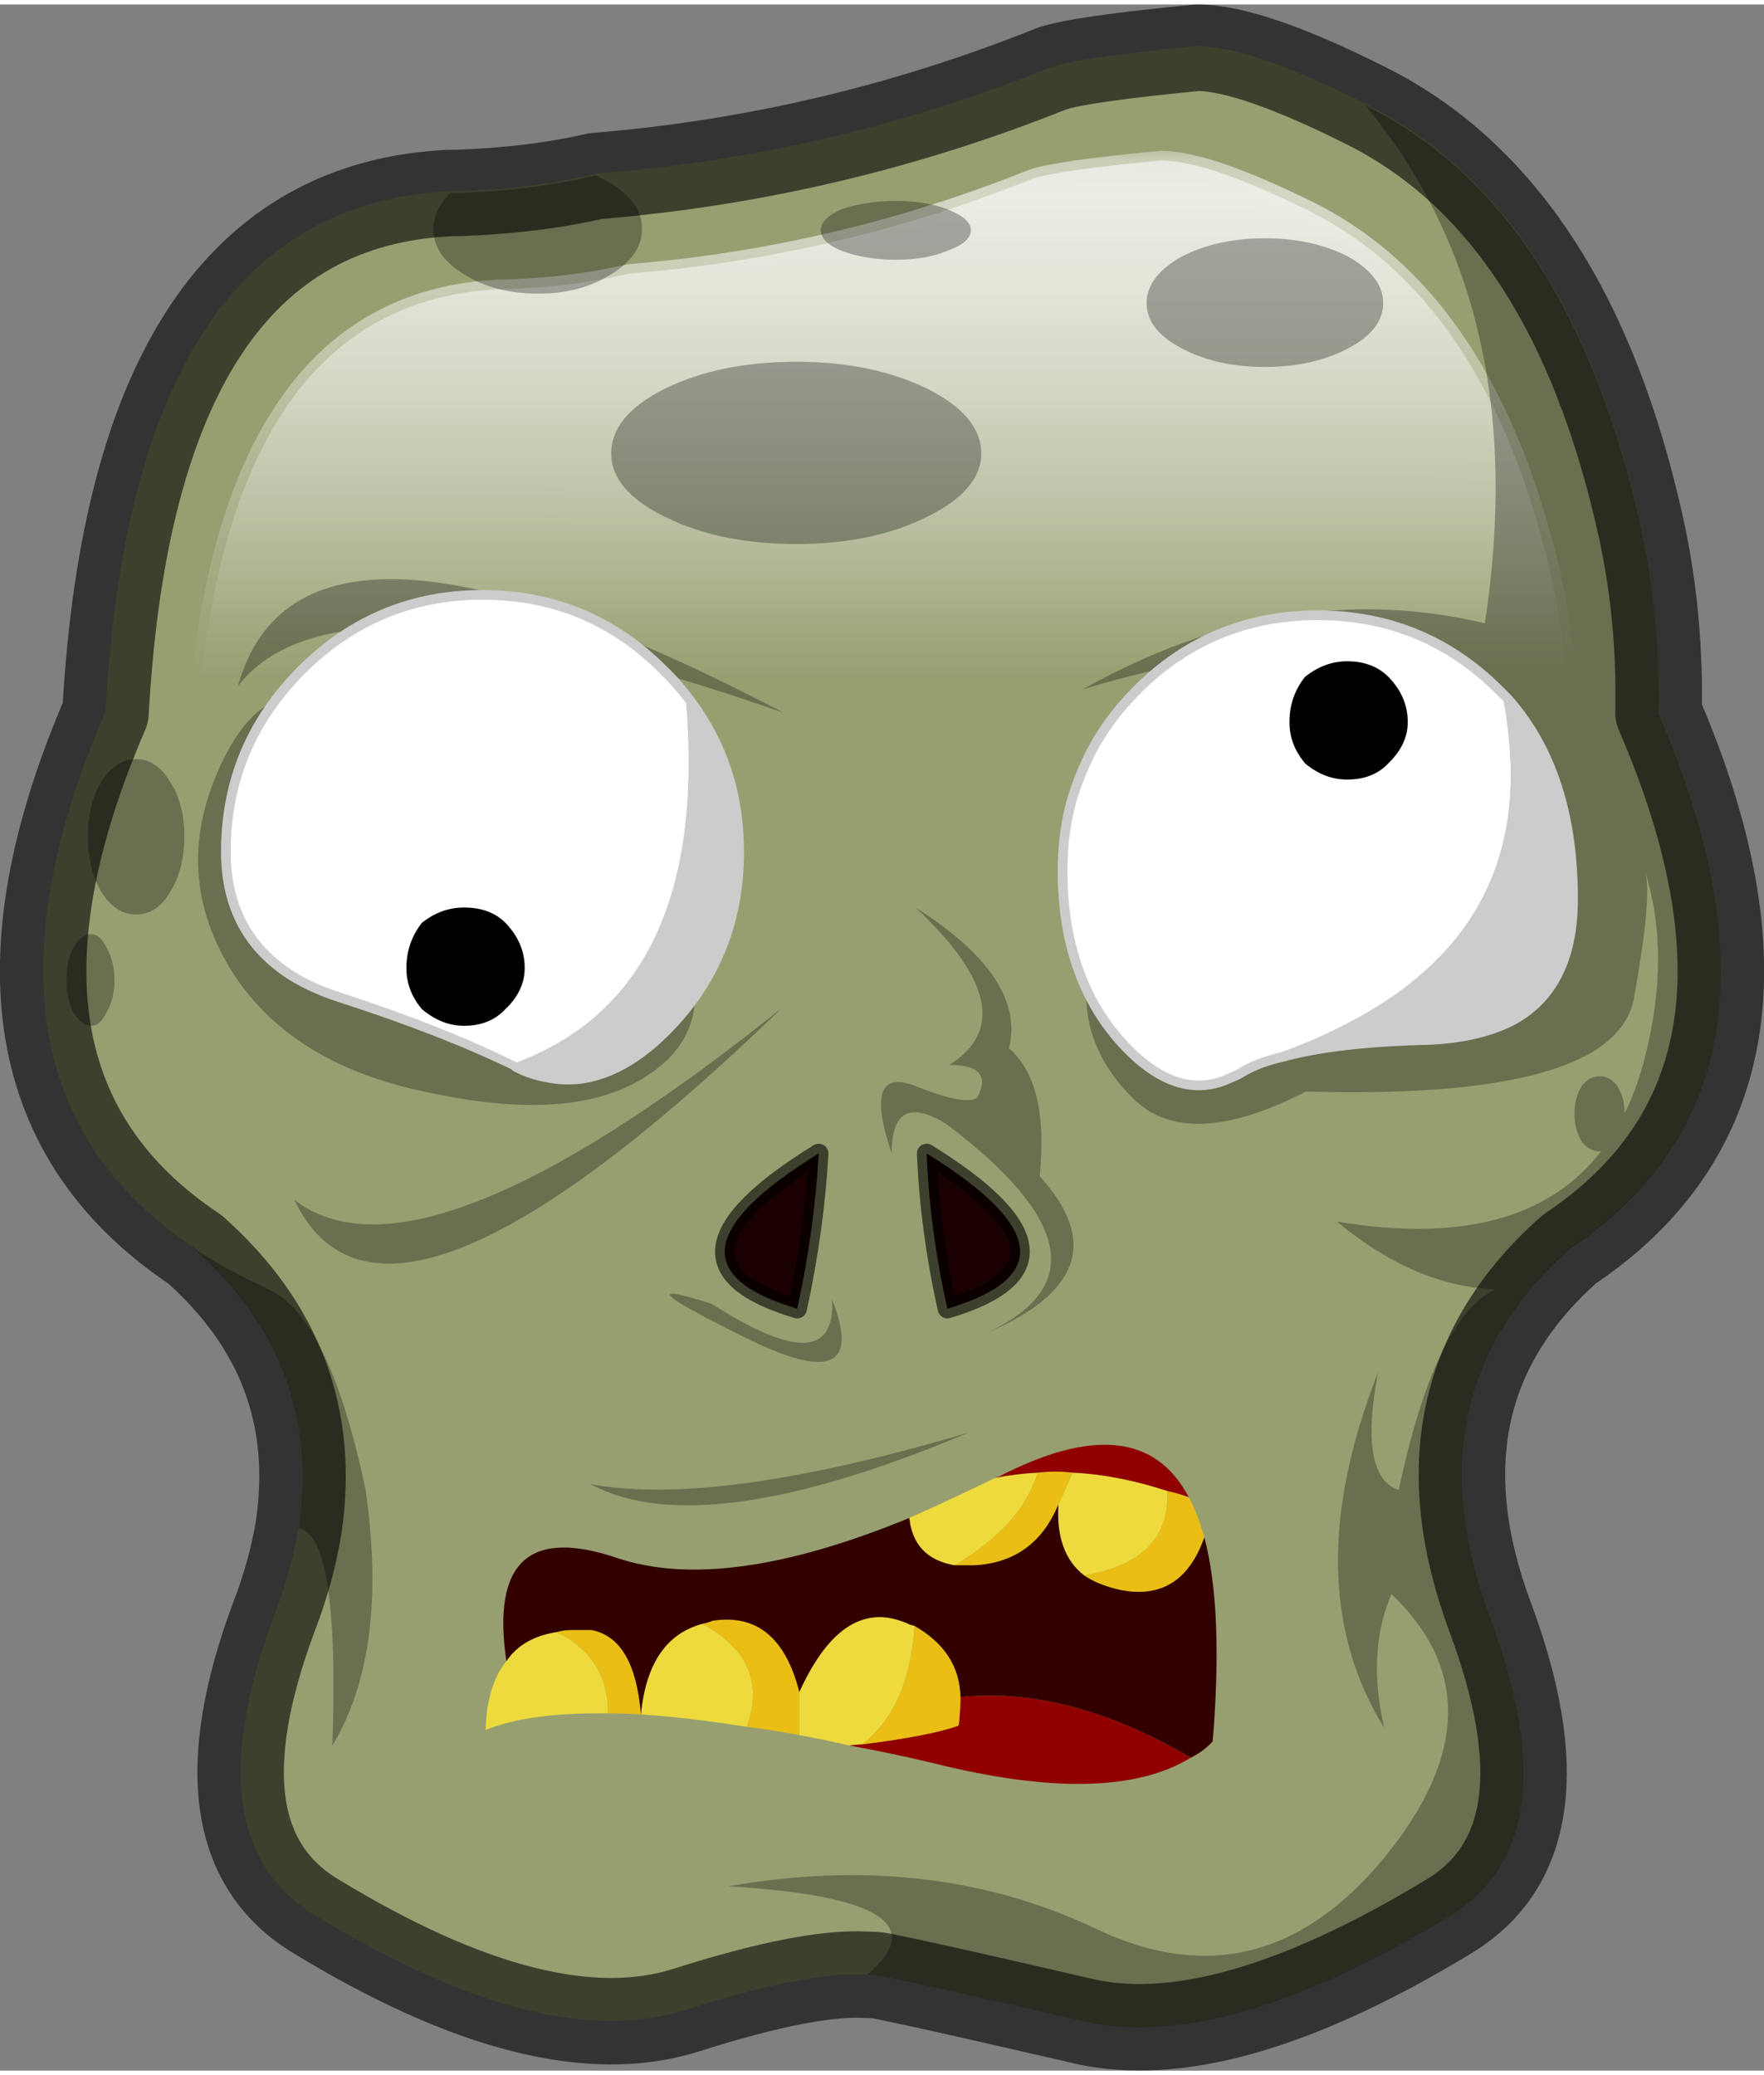
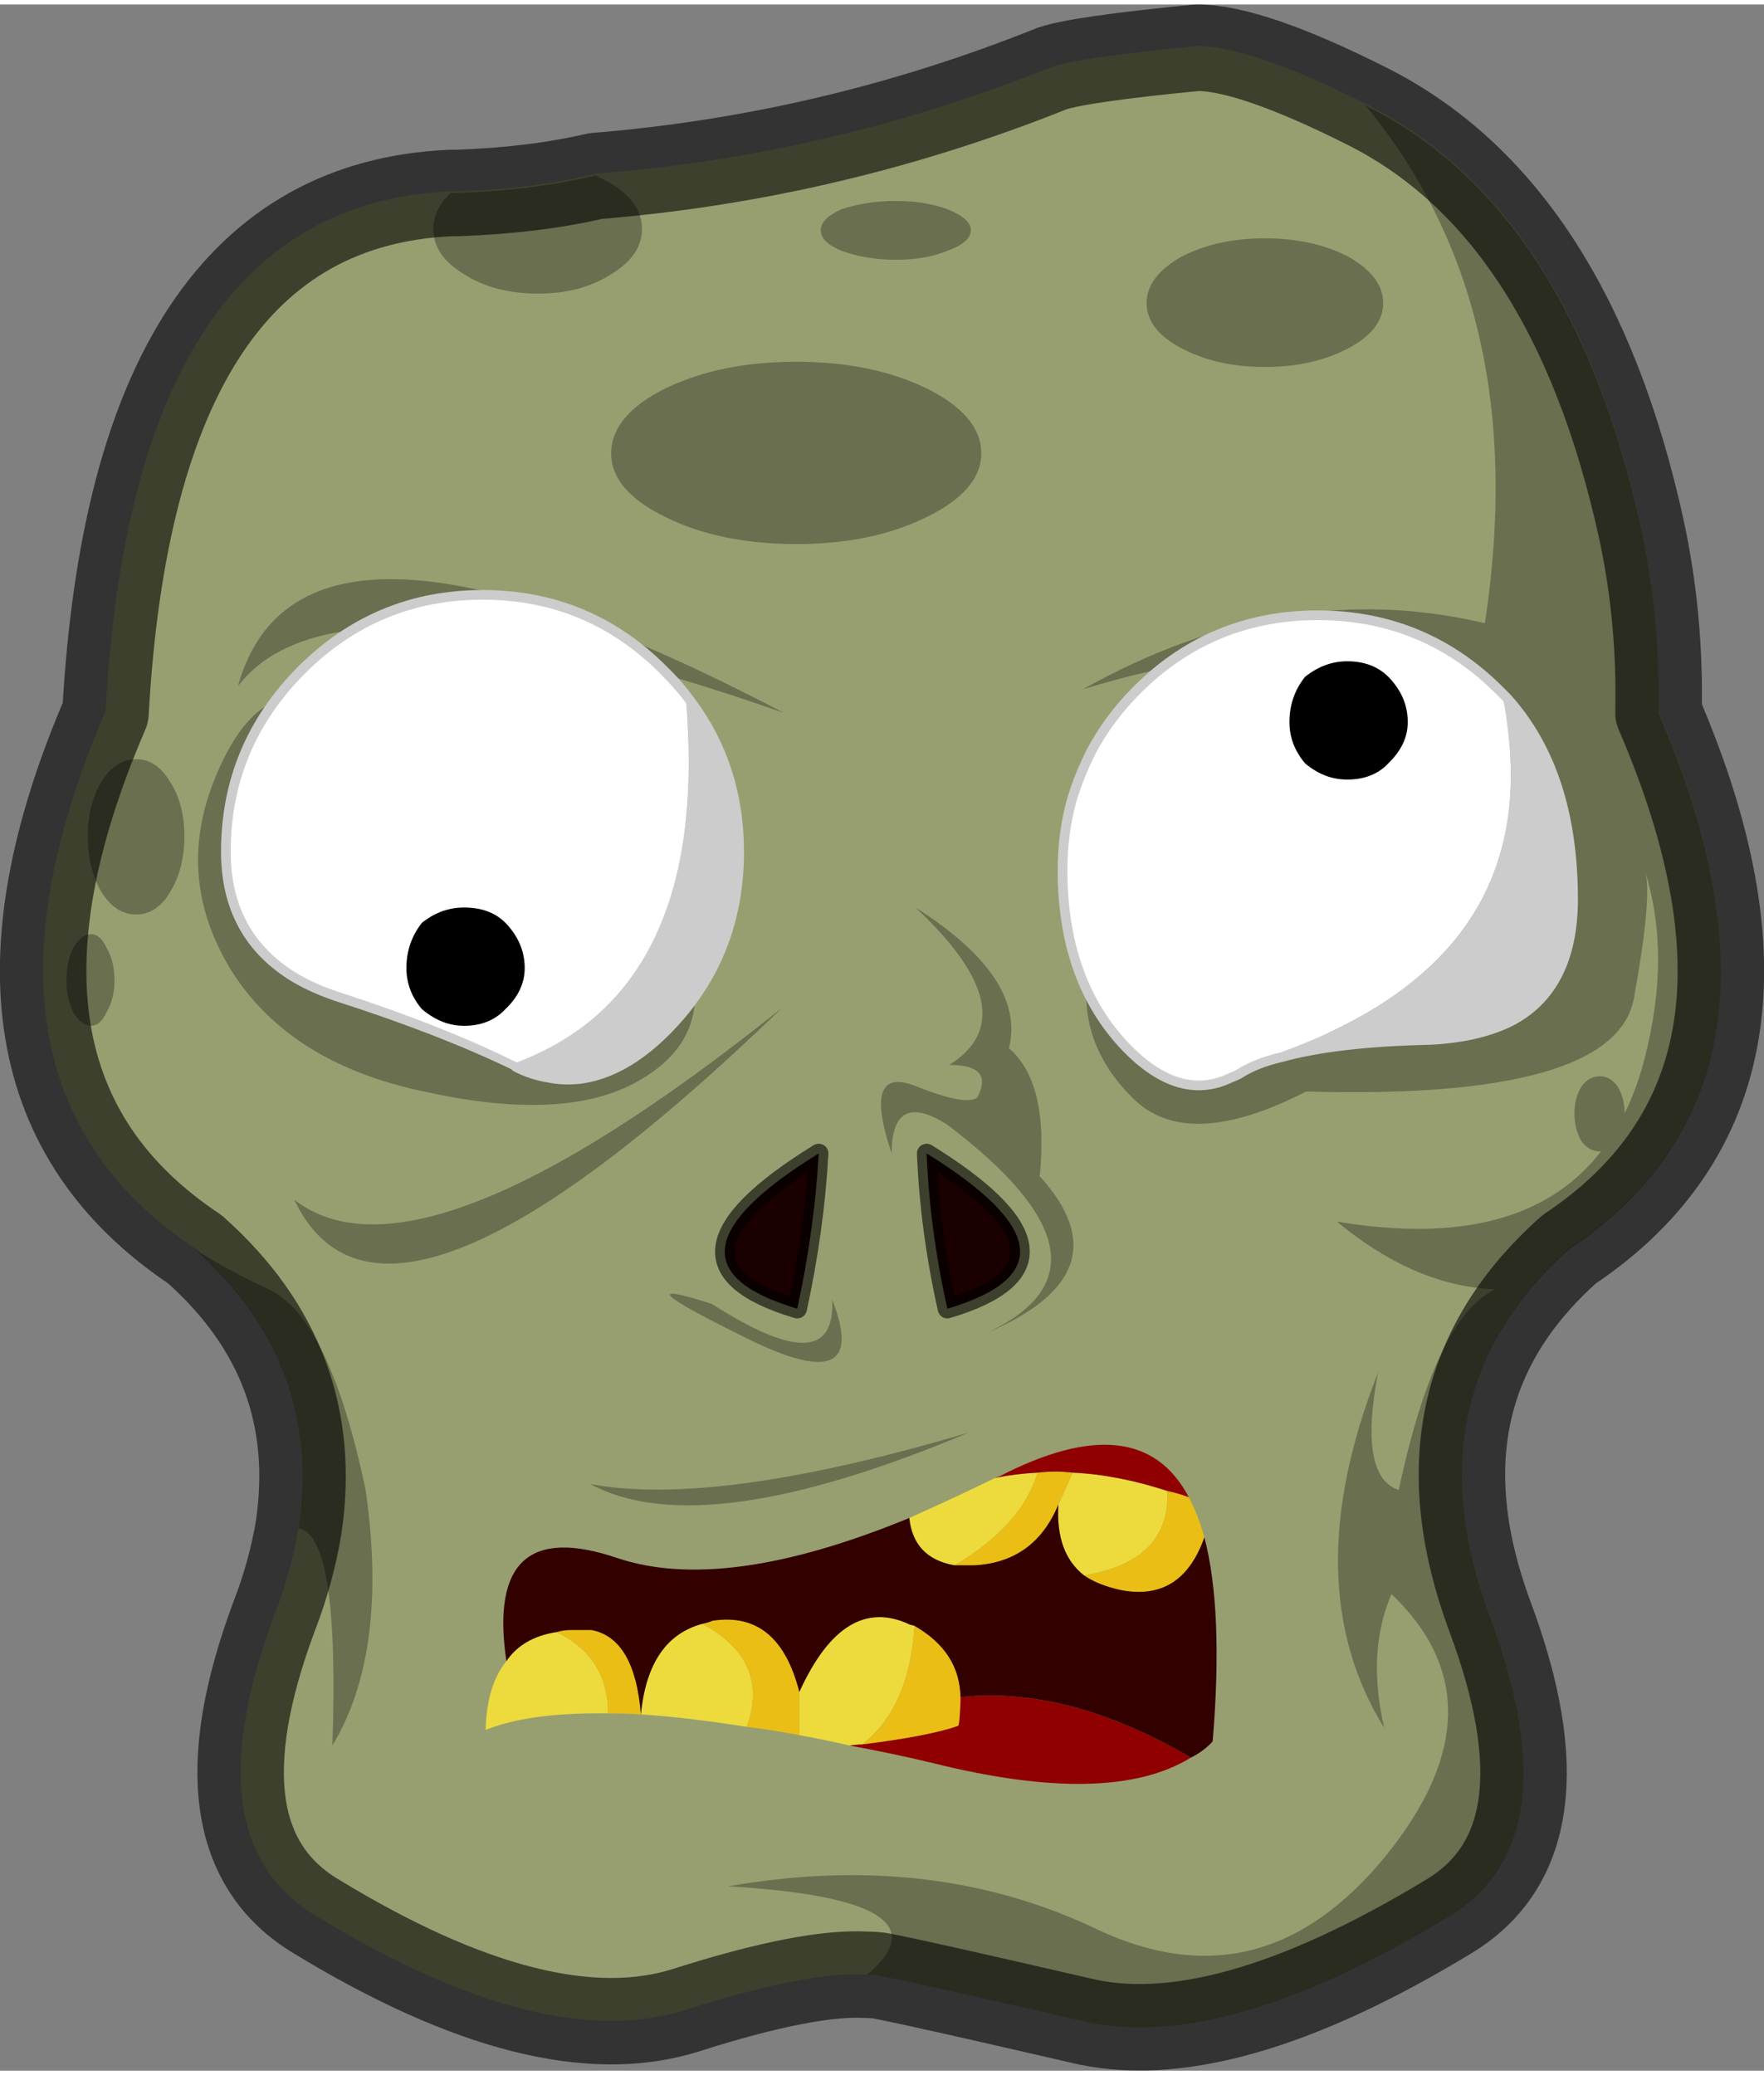
<svg xmlns="http://www.w3.org/2000/svg" xml:space="preserve" width="51px" height="60px" version="1.1" style="shape-rendering:geometricPrecision; text-rendering:geometricPrecision; image-rendering:optimizeQuality; fill-rule:evenodd; clip-rule:evenodd" viewBox="0 0 51 59.74">
  <rect x="0" y="0" width="51" height="59.74" fill="#808080" stroke="none" />
  <defs>
    <style type="text/css">
   
    .str1 {stroke:black;stroke-width:2.5;stroke-linecap:round;stroke-linejoin:round;stroke-miterlimit:22.926;stroke-opacity:0.6}
    .str2 {stroke:black;stroke-width:0.56;stroke-linecap:round;stroke-linejoin:round;stroke-miterlimit:22.926;stroke-opacity:0.6}
    .str3 {stroke:#CCCCCC;stroke-width:0.56;stroke-linecap:round;stroke-linejoin:round;stroke-miterlimit:22.926}
    .str0 {stroke:white;stroke-width:0.56;stroke-linecap:round;stroke-linejoin:round;stroke-miterlimit:22.926}
    .fil11 {fill:none;fill-rule:nonzero}
    .fil4 {fill:none;fill-rule:nonzero}
    .fil1 {fill:#FEFEFE}
    .fil2 {fill:#FEFEFE;fill-rule:nonzero}
    .fil13 {fill:black;fill-rule:nonzero}
    .fil5 {fill:#1A0000;fill-rule:nonzero}
    .fil10 {fill:#330000;fill-rule:nonzero}
    .fil9 {fill:#910000;fill-rule:nonzero}
    .fil0 {fill:#979F71;fill-rule:nonzero}
    .fil6 {fill:#CCCCCC;fill-rule:nonzero}
    .fil8 {fill:#EABE15;fill-rule:nonzero}
    .fil7 {fill:#EDDB3D;fill-rule:nonzero}
    .fil12 {fill:white;fill-rule:nonzero}
    .fil3 {fill:black;fill-rule:nonzero;fill-opacity:0.302}
   
  </style>
    <mask id="id0">
      <linearGradient id="id1" gradientUnits="userSpaceOnUse" x1="25.04" y1="19.33" x2="25.05" y2="-4.11">
        <stop offset="0" style="stop-opacity:0; stop-color:white" />
        <stop offset="1" style="stop-opacity:1; stop-color:white" />
      </linearGradient>
      <rect style="fill:url(#id1)" x="3.77" y="4.23" width="43.46" height="51.22" />
    </mask>
    <mask id="id2">
      <linearGradient id="id3" gradientUnits="userSpaceOnUse" x1="25.04" y1="19.33" x2="25.05" y2="-4.11">
        <stop offset="0" style="stop-opacity:0; stop-color:white" />
        <stop offset="1" style="stop-opacity:1; stop-color:white" />
      </linearGradient>
-       <rect style="fill:url(#id3)" x="3.6" y="4.06" width="43.8" height="51.56" />
    </mask>
  </defs>
  <g id="Camada_x0020_1">
    <g id="_3091147451776">
      <g id="col0">
        <g>
          <path class="fil0" d="M39.48 2.87c-2.23,-1.12 -3.85,-1.67 -4.87,-1.67 -2.26,0.22 -3.66,0.42 -4.19,0.6 -4.24,1.7 -8.64,2.74 -13.2,3.09 -1.21,0.3 -2.55,0.47 -4.01,0.51 -0.06,0 -0.12,0 -0.18,0 -6.11,0.27 -9.44,5.29 -9.98,15.04 -3.08,7.15 -2.21,12.33 2.58,15.52 2.48,2.21 3.48,4.9 3,8.08 -0.14,0.83 -0.37,1.68 -0.71,2.56 -1.61,4.33 -1.2,7.22 1.22,8.67 4.4,2.68 7.96,3.58 10.7,2.71 2.38,-0.76 4.12,-1.09 5.23,-1.01 0.16,0 0.31,0.01 0.45,0.03 1.05,0.22 2.94,0.64 5.67,1.28 2.72,0.67 6.28,-0.33 10.7,-3.01 2.4,-1.45 2.8,-4.34 1.19,-8.67 -1.6,-4.31 -0.84,-7.86 2.29,-10.64 4.79,-3.19 5.66,-8.37 2.58,-15.52 0.04,-1.8 -0.12,-3.58 -0.5,-5.33 -1.36,-6.19 -4.01,-10.26 -7.97,-12.24z" />
        </g>
      </g>
      <g id="col0_0">
        <g>
          <g>
-             <path class="fil1 str0" style="mask:url(#id0)" d="M45.36 21.53c2.72,6.32 1.95,10.9 -2.29,13.73 -2.77,2.46 -3.44,5.59 -2.02,9.4 1.42,3.83 1.07,6.39 -1.05,7.67 -3.91,2.37 -7.06,3.26 -9.47,2.66 -2.41,-0.56 -4.09,-0.94 -5.02,-1.13 -0.12,-0.02 -0.25,-0.03 -0.39,-0.03 -0.98,-0.07 -2.52,0.23 -4.63,0.9 -2.42,0.77 -5.57,-0.03 -9.46,-2.4 -2.14,-1.28 -2.5,-3.84 -1.08,-7.67 0.3,-0.77 0.51,-1.53 0.63,-2.26 0.42,-2.81 -0.46,-5.19 -2.65,-7.14 -4.24,-2.83 -5.01,-7.41 -2.29,-13.73 0.49,-8.63 3.43,-13.06 8.83,-13.3 0.06,0 0.11,0 0.16,0 1.29,-0.04 2.48,-0.19 3.55,-0.44 4.03,-0.33 7.92,-1.24 11.67,-2.75 0.47,-0.16 1.71,-0.34 3.71,-0.53 0.9,0 2.33,0.49 4.31,1.47 3.49,1.75 5.84,5.36 7.04,10.83 0.33,1.55 0.48,3.12 0.45,4.72z" />
-           </g>
+             </g>
        </g>
        <g>
          <g>
            <g>
              <path class="fil2" style="mask:url(#id2)" d="M37.87 5.98c-1.98,-0.98 -3.41,-1.47 -4.31,-1.47 -2,0.19 -3.24,0.37 -3.71,0.53 -3.75,1.51 -7.64,2.42 -11.67,2.74 -1.07,0.26 -2.26,0.41 -3.55,0.45 -0.05,0 -0.1,0 -0.16,0 -5.4,0.24 -8.34,4.67 -8.83,13.3 -2.72,6.32 -1.95,10.9 2.29,13.73 2.19,1.95 3.07,4.33 2.65,7.14 -0.12,0.73 -0.33,1.49 -0.63,2.26 -1.42,3.83 -1.06,6.39 1.08,7.67 3.89,2.37 7.04,3.17 9.46,2.4 2.11,-0.67 3.65,-0.97 4.63,-0.9 0.14,0 0.27,0.01 0.39,0.03 0.93,0.19 2.61,0.57 5.02,1.13 2.41,0.6 5.56,-0.29 9.47,-2.66 2.12,-1.28 2.47,-3.84 1.05,-7.67 -1.42,-3.81 -0.75,-6.94 2.02,-9.4 4.24,-2.83 5.01,-7.41 2.29,-13.73 0.03,-1.6 -0.12,-3.17 -0.45,-4.72 -1.2,-5.47 -3.55,-9.08 -7.04,-10.83z" />
            </g>
          </g>
        </g>
      </g>
      <path class="fil3" d="M7.77 37.15c-0.77,-0.36 -1.48,-0.74 -2.14,-1.16 2.48,2.2 3.48,4.89 3,8.07 0.8,0.13 1.12,2.23 0.98,6.28 1.09,-1.81 1.41,-4.27 0.96,-7.39 -0.7,-3.33 -1.63,-5.26 -2.8,-5.8m9.9 -31.97c-0.14,-0.08 -0.29,-0.16 -0.45,-0.24 -1.21,0.3 -2.55,0.46 -4.01,0.51 -0.06,0 -0.12,0 -0.18,0 -0.33,0.3 -0.5,0.65 -0.5,1.04 0,0.52 0.29,0.95 0.89,1.31 0.59,0.38 1.31,0.56 2.14,0.56 0.81,0 1.51,-0.18 2.11,-0.56 0.59,-0.36 0.89,-0.79 0.89,-1.31 0,-0.52 -0.3,-0.95 -0.89,-1.31m15.96 18.6c-1.31,1.63 -2.04,3.09 -2.2,4.38 -0.14,1.31 0.31,2.47 1.34,3.48 1.05,1.03 2.71,0.96 4.99,-0.21 5.96,0.17 9.12,-0.74 9.48,-2.7 0.35,-1.94 0.46,-3.15 0.33,-3.64 0.49,1.58 0.49,3.35 0,5.3 -0.15,0.61 -0.35,1.17 -0.6,1.67 0,-0.3 -0.07,-0.56 -0.2,-0.77 -0.14,-0.2 -0.31,-0.3 -0.51,-0.3 -0.22,0 -0.4,0.1 -0.54,0.3 -0.13,0.21 -0.2,0.47 -0.2,0.77 0,0.32 0.07,0.58 0.2,0.8 0.14,0.2 0.32,0.3 0.54,0.3l0.03 0c-1.51,1.95 -4.06,2.63 -7.64,2.03 1.51,1.25 3.03,1.9 4.58,1.96 -1.15,0.54 -2.08,2.47 -2.79,5.8 -0.78,-0.25 -0.98,-1.39 -0.6,-3.39 -1.6,4.07 -1.54,7.49 0.18,10.27 -0.34,-1.47 -0.27,-2.76 0.21,-3.87 2.24,2.14 2.18,4.68 -0.18,7.59 -2.38,2.9 -5.15,3.6 -8.32,2.11 -3.17,-1.52 -6.73,-1.94 -10.67,-1.25 4.38,0.26 5.71,1.12 4.01,2.56 0.16,0 0.31,0.01 0.45,0.04 1.05,0.21 2.94,0.64 5.67,1.27 2.72,0.68 6.28,-0.32 10.7,-3 2.4,-1.45 2.8,-4.34 1.19,-8.66 -1.6,-4.31 -0.84,-7.85 2.29,-10.63 4.79,-3.2 5.66,-8.37 2.58,-15.51 0.04,-1.81 -0.12,-3.58 -0.5,-5.33 -1.36,-6.18 -4.01,-10.26 -7.97,-12.23 3.23,3.91 4.38,8.9 3.45,14.97 -3.84,-0.91 -7.72,-0.28 -11.62,1.91 5.31,-1.63 9.56,-1.37 12.75,0.77 -0.3,0.44 -0.45,0.95 -0.45,1.55 0,0.67 0.18,1.24 0.54,1.69 0.12,0.15 0.24,0.28 0.36,0.39 -1.06,0.31 -1.91,-0.1 -2.56,-1.25 -0.83,-1.51 -2.11,-2.14 -3.83,-1.9 -1.71,0.21 -3.2,1.13 -4.49,2.73m-5.62 17.51c-4.89,1.45 -8.54,1.94 -10.94,1.49 2.16,1.17 5.81,0.67 10.94,-1.49m-19.5 -6.73c1.75,3.69 6.44,1.85 14.09,-5.54 -6.97,5.58 -11.67,7.42 -14.09,5.54m12.07 3.01c-1.88,-0.6 -1.57,-0.28 0.92,0.95 2.48,1.25 3.33,0.89 2.56,-1.07 0.08,1.62 -1.08,1.66 -3.48,0.12m2.08 -17.09c-9.31,-4.88 -14.57,-5.14 -15.78,-0.77 1.9,-2.5 7.16,-2.25 15.78,0.77m-19.35 7.74c0,-0.38 -0.08,-0.7 -0.23,-0.95 -0.12,-0.26 -0.27,-0.39 -0.45,-0.39 -0.18,0 -0.35,0.13 -0.51,0.39 -0.13,0.25 -0.2,0.57 -0.2,0.95 0,0.36 0.07,0.66 0.2,0.92 0.16,0.26 0.33,0.39 0.51,0.39 0.18,0 0.33,-0.13 0.45,-0.39 0.15,-0.26 0.23,-0.56 0.23,-0.92m2.02 -4.17c0,-0.61 -0.13,-1.14 -0.41,-1.57 -0.26,-0.44 -0.59,-0.66 -0.98,-0.66 -0.4,0 -0.74,0.22 -1.01,0.66 -0.26,0.43 -0.39,0.96 -0.39,1.57 0,0.62 0.13,1.15 0.39,1.61 0.28,0.44 0.61,0.65 1.01,0.65 0.39,0 0.72,-0.21 0.98,-0.65 0.28,-0.46 0.41,-0.99 0.41,-1.61m8.09 -3c-1.72,-0.24 -3.17,-0.55 -4.34,-0.93 -1.16,-0.36 -2.12,0.41 -2.88,2.29 -0.77,1.92 -0.6,3.76 0.5,5.54 1.13,1.78 2.98,2.94 5.56,3.48 2.57,0.57 4.55,0.51 5.94,-0.17 1.41,-0.7 2.04,-1.71 1.87,-3.04 -0.11,-1.33 -0.84,-2.81 -2.16,-4.44 -1.29,-1.6 -2.79,-2.52 -4.49,-2.73m15.13 17.35c2.69,-1.15 3.2,-2.66 1.51,-4.52 0.18,-1.81 -0.12,-3.04 -0.89,-3.7 0.34,-1.35 -0.56,-2.71 -2.7,-4.07 2.2,2.06 2.52,3.58 0.98,4.55 0.87,0 1.14,0.32 0.8,0.95 -0.24,0.16 -0.84,0.04 -1.81,-0.35 -1.01,-0.38 -1.23,0.27 -0.66,1.96 0,-1.23 0.54,-1.51 1.61,-0.83 3.56,2.7 3.95,4.7 1.16,6.01m-0.48 -31.88c0,-0.22 -0.23,-0.42 -0.68,-0.6 -0.4,-0.15 -0.89,-0.24 -1.49,-0.24 -0.59,0 -1.12,0.09 -1.57,0.24 -0.4,0.18 -0.6,0.38 -0.6,0.6 0,0.24 0.2,0.44 0.6,0.6 0.45,0.17 0.98,0.26 1.57,0.26 0.6,0 1.09,-0.09 1.49,-0.26 0.45,-0.16 0.68,-0.36 0.68,-0.6m0.3 6.46c0,-0.73 -0.53,-1.36 -1.58,-1.88 -1.05,-0.51 -2.3,-0.77 -3.77,-0.77 -1.47,0 -2.73,0.26 -3.78,0.77 -1.05,0.52 -1.57,1.15 -1.57,1.88 0,0.71 0.52,1.33 1.57,1.84 1.05,0.52 2.31,0.78 3.78,0.78 1.47,0 2.72,-0.26 3.77,-0.78 1.05,-0.51 1.58,-1.13 1.58,-1.84m11.62 -4.35c0,-0.51 -0.34,-0.96 -1.01,-1.34 -0.68,-0.35 -1.48,-0.53 -2.41,-0.53 -0.93,0 -1.73,0.18 -2.41,0.53 -0.67,0.38 -1.01,0.83 -1.01,1.34 0,0.52 0.34,0.96 1.01,1.31 0.68,0.36 1.48,0.54 2.41,0.54 0.93,0 1.73,-0.18 2.41,-0.54 0.67,-0.35 1.01,-0.79 1.01,-1.31z" />
      <path class="fil4 str1" d="M17.22 4.96c4.56,-0.37 8.96,-1.41 13.2,-3.11 0.53,-0.18 1.93,-0.38 4.19,-0.6 1.02,0 2.64,0.55 4.87,1.67 3.96,1.97 6.61,6.05 7.97,12.23 0.38,1.75 0.54,3.53 0.5,5.33 3.08,7.14 2.21,12.31 -2.58,15.51 -3.13,2.78 -3.89,6.32 -2.29,10.63 1.61,4.32 1.21,7.21 -1.19,8.66 -4.42,2.68 -7.98,3.68 -10.7,3 -2.73,-0.63 -4.62,-1.06 -5.67,-1.27 -0.14,-0.03 -0.29,-0.04 -0.45,-0.04 -1.11,-0.07 -2.85,0.26 -5.23,1.02 -2.74,0.87 -6.3,-0.03 -10.7,-2.71 -2.42,-1.45 -2.83,-4.34 -1.22,-8.66 0.34,-0.88 0.57,-1.73 0.71,-2.56 0.48,-3.18 -0.52,-5.87 -3,-8.07 -4.79,-3.2 -5.66,-8.37 -2.58,-15.51 0.54,-9.75 3.87,-14.76 9.98,-15.03 0.06,0 0.12,0 0.18,0 1.46,-0.05 2.8,-0.21 4.01,-0.49z" />
      <g>
        <g>
          <g>
            <g>
              <path class="fil5" d="M23.67 33.22c-3.4,2.1 -3.61,3.6 -0.62,4.49 0.33,-1.52 0.54,-3.02 0.62,-4.49l0 0zm3.12 0c0.06,1.47 0.26,2.97 0.6,4.49 2.99,-0.89 2.79,-2.39 -0.6,-4.49z" />
            </g>
            <g>
              <path class="fil6" d="M21.23 24.5c0,-1.62 -0.46,-3.05 -1.39,-4.29 0.34,4.17 -0.52,7.17 -2.59,8.99 -0.63,0.57 -1.39,1.03 -2.29,1.37l0.03 0.03c0.27,0.14 0.54,0.23 0.81,0.27l0.03 0c0.3,0.07 0.59,0.09 0.89,0.06 0.81,-0.1 1.63,-0.54 2.43,-1.34 1.39,-1.39 2.08,-3.09 2.08,-5.09l0 0zm24.11 1.37c0,-2.42 -0.62,-4.33 -1.87,-5.72 0.43,2.28 0.2,4.23 -0.69,5.84 -1.03,1.86 -2.95,3.3 -5.76,4.31 1.05,-0.29 2.47,-0.46 4.28,-0.5 0.91,-0.04 1.67,-0.21 2.29,-0.51 1.16,-0.59 1.75,-1.73 1.75,-3.42z" />
            </g>
            <g>
              <path class="fil7" d="M14.64 47.9c-0.38,0.47 -0.58,1.14 -0.6,1.99 0.83,-0.34 2.01,-0.5 3.54,-0.48 0,-1.09 -0.5,-1.87 -1.49,-2.35 -0.65,0.1 -1.14,0.38 -1.45,0.84l0 0zm6.95 1.9c0.46,-1.27 0.03,-2.26 -1.28,-2.98 -1.05,0.28 -1.64,1.16 -1.78,2.62 0.91,0.06 1.93,0.18 3.06,0.36l0 0zm4.85 -2.92c-0.06,-0.02 -0.1,-0.03 -0.12,-0.03 -1.27,-0.61 -2.34,0.03 -3.21,1.94l0 1.25c0.45,0.08 0.94,0.18 1.45,0.3 0.14,-0.02 0.26,-0.03 0.36,-0.03 0.91,-0.7 1.42,-1.84 1.52,-3.43l0 0zm4.57 -4.43l-0.41 0.92c-0.06,0.93 0.19,1.62 0.74,2.05 1.66,-0.27 2.47,-1.09 2.41,-2.44 -0.95,-0.31 -1.86,-0.49 -2.74,-0.53l0 0zm-1.01 0c-0.41,0.02 -0.82,0.07 -1.22,0.15 -0.89,0.43 -1.72,0.82 -2.49,1.16 0.08,0.77 0.51,1.23 1.31,1.37 1.28,-0.76 2.09,-1.65 2.4,-2.68z" />
            </g>
            <g>
              <path class="fil8" d="M16.78 47c-0.06,0 -0.15,0 -0.27,0 -0.14,0 -0.28,0.02 -0.42,0.06 0.99,0.48 1.49,1.26 1.49,2.35 0.3,0 0.61,0.01 0.95,0.03 -0.12,-1.46 -0.59,-2.28 -1.43,-2.44 -0.09,0 -0.2,0 -0.32,0l0 0zm3.53 -0.18c1.31,0.72 1.74,1.71 1.28,2.98 0.5,0.06 1,0.14 1.52,0.24l0 -1.25c-0.4,-1.57 -1.23,-2.25 -2.5,-2.06 -0.1,0.04 -0.2,0.07 -0.3,0.09l0 0zm7.46 2.12c-0.02,-0.88 -0.46,-1.56 -1.33,-2.06 -0.1,1.59 -0.61,2.73 -1.52,3.43 1.29,-0.16 2.22,-0.34 2.79,-0.54 0.02,-0.08 0.03,-0.15 0.03,-0.21 0.02,-0.22 0.03,-0.43 0.03,-0.62l0 0zm6.6 -5.78c-0.22,-0.08 -0.42,-0.14 -0.62,-0.18 0.06,1.35 -0.75,2.17 -2.41,2.44 0.26,0.18 0.6,0.32 1.04,0.42 1.19,0.24 2,-0.27 2.44,-1.52 -0.12,-0.43 -0.27,-0.82 -0.45,-1.16l0 0zm-3.36 -0.71c-0.33,-0.04 -0.67,-0.04 -1.01,0 -0.31,1.03 -1.12,1.92 -2.4,2.68 0.17,0 0.36,0 0.56,0 1.17,-0.06 1.98,-0.65 2.44,-1.76l0.41 -0.92z" />
            </g>
            <g>
              <path class="fil9" d="M27.77 48.94c0,0.19 -0.01,0.4 -0.03,0.62 0,0.06 -0.01,0.13 -0.03,0.21 -0.57,0.2 -1.5,0.38 -2.79,0.54 -0.1,0 -0.22,0.01 -0.36,0.03 0.76,0.14 1.55,0.3 2.38,0.5 3.43,0.86 5.93,0.81 7.49,-0.15 -2.36,-1.38 -4.58,-1.97 -6.66,-1.75l0 0zm1.01 -6.34c0.4,-0.08 0.81,-0.13 1.22,-0.15 0.34,-0.04 0.68,-0.04 1.01,0 0.88,0.04 1.79,0.22 2.74,0.53 0.2,0.04 0.4,0.1 0.62,0.18 -0.95,-1.8 -2.78,-2 -5.5,-0.59 -0.02,0 -0.05,0.01 -0.09,0.03z" />
            </g>
            <path class="fil10" d="M35.06 50.22c0.21,-2.52 0.13,-4.49 -0.24,-5.9 -0.44,1.25 -1.25,1.76 -2.44,1.52 -0.44,-0.1 -0.78,-0.24 -1.04,-0.42 -0.55,-0.43 -0.8,-1.12 -0.74,-2.05 -0.46,1.11 -1.27,1.7 -2.44,1.76 -0.2,0 -0.39,0 -0.56,0 -0.8,-0.14 -1.23,-0.6 -1.31,-1.37 -3.57,1.47 -6.38,1.85 -8.44,1.16 -2.56,-0.87 -3.63,0.12 -3.21,2.98 0.31,-0.46 0.8,-0.74 1.45,-0.84 0.14,-0.04 0.28,-0.06 0.42,-0.06 0.12,0 0.21,0 0.27,0 0.12,0 0.23,0 0.32,0 0.84,0.16 1.31,0.98 1.43,2.44 0.14,-1.46 0.73,-2.34 1.78,-2.62 0.1,-0.02 0.2,-0.05 0.3,-0.09 1.27,-0.19 2.1,0.49 2.5,2.06 0.87,-1.91 1.94,-2.55 3.21,-1.94 0.02,0 0.06,0.01 0.12,0.03 0.87,0.5 1.31,1.18 1.33,2.06 2.08,-0.22 4.3,0.37 6.66,1.75 0.24,-0.12 0.45,-0.27 0.63,-0.47z" />
          </g>
        </g>
        <g>
          <path class="fil4 str2" d="M26.79 33.22c3.39,2.1 3.59,3.6 0.6,4.49 -0.34,-1.52 -0.54,-3.02 -0.6,-4.49zm-3.12 0c-3.4,2.1 -3.61,3.6 -0.62,4.49 0.33,-1.52 0.54,-3.02 0.62,-4.49z" />
        </g>
        <g>
          <path class="fil11 str3" d="M37.02 30.3c1.05,-0.29 2.47,-0.46 4.28,-0.5 0.91,-0.04 1.67,-0.21 2.29,-0.51 1.16,-0.59 1.75,-1.73 1.75,-3.42 0,-2.42 -0.62,-4.33 -1.87,-5.72m-6.45 10.15c-0.52,0.12 -0.94,0.29 -1.28,0.51 -0.08,0.04 -0.15,0.07 -0.21,0.09 -0.97,0.48 -1.97,0.15 -3,-0.98 -1.11,-1.23 -1.67,-2.86 -1.67,-4.89 0,-0.71 0.09,-1.39 0.27,-2.02 0.14,-0.46 0.32,-0.9 0.54,-1.34 0.33,-0.63 0.77,-1.22 1.31,-1.76 1.4,-1.4 3.11,-2.11 5.11,-2.11 2.02,0 3.73,0.71 5.14,2.11 0.08,0.08 0.16,0.16 0.24,0.24m-23.63 0.06c0.93,1.24 1.39,2.67 1.39,4.29 0,2 -0.69,3.7 -2.08,5.09 -0.8,0.8 -1.61,1.24 -2.42,1.34 -0.3,0.03 -0.6,0.02 -0.9,-0.05l-0.02 0c-0.27,-0.05 -0.55,-0.14 -0.82,-0.28m-0.01 -0.03c-1.4,-0.68 -3.13,-1.36 -5.19,-2.02 -0.44,-0.15 -0.83,-0.32 -1.17,-0.52 -1.3,-0.77 -1.95,-1.95 -1.95,-3.53 0,-2.01 0.72,-3.72 2.14,-5.15 1.43,-1.43 3.14,-2.14 5.14,-2.14 2.01,0 3.72,0.71 5.14,2.14 0.28,0.27 0.53,0.56 0.75,0.86" />
        </g>
      </g>
      <g id="col1">
        <g>
          <g>
            <g>
              <g>
                <path class="fil12" d="M19.84 20.21c-0.22,-0.3 -0.47,-0.58 -0.75,-0.86 -1.42,-1.43 -3.13,-2.14 -5.14,-2.14 -2,0 -3.71,0.71 -5.14,2.14 -1.42,1.43 -2.14,3.14 -2.14,5.15 0,1.59 0.66,2.77 1.96,3.54 0.34,0.2 0.73,0.37 1.16,0.51 2.06,0.67 3.79,1.36 5.17,2.05 0,-0.02 0.01,-0.03 0.03,-0.03 0.88,-0.34 1.64,-0.79 2.29,-1.37 2.04,-1.82 2.9,-4.82 2.56,-8.99l0 0zm-6.6 8.6c0,-0.15 0.06,-0.29 0.18,-0.41 0.12,-0.12 0.26,-0.18 0.41,-0.18 0.16,0 0.3,0.06 0.42,0.18 0.12,0.12 0.18,0.26 0.18,0.41 0,0.16 -0.06,0.3 -0.18,0.42 -0.12,0.12 -0.26,0.18 -0.42,0.18 -0.15,0 -0.29,-0.06 -0.41,-0.18 -0.12,-0.12 -0.18,-0.26 -0.18,-0.42l0 0zm30.23 -8.66c-0.08,-0.08 -0.16,-0.16 -0.24,-0.24 -1.41,-1.4 -3.12,-2.11 -5.14,-2.11 -2,0 -3.71,0.71 -5.11,2.11 -0.54,0.54 -0.98,1.13 -1.31,1.76 -0.22,0.44 -0.4,0.88 -0.54,1.34 -0.18,0.63 -0.27,1.31 -0.27,2.02 0,2.03 0.56,3.66 1.67,4.89 1.03,1.13 2.03,1.46 3,0.98 0.06,-0.02 0.13,-0.05 0.21,-0.09 0.34,-0.22 0.76,-0.39 1.28,-0.51 2.81,-1.01 4.73,-2.45 5.76,-4.31 0.89,-1.61 1.12,-3.56 0.69,-5.84l0 0zm-4.4 1.85c-0.14,0 -0.27,-0.05 -0.39,-0.15 -0.1,-0.12 -0.15,-0.25 -0.15,-0.39 0,-0.16 0.05,-0.29 0.15,-0.41 0.12,-0.1 0.25,-0.15 0.39,-0.15 0.16,0 0.28,0.05 0.38,0.15 0.12,0.12 0.18,0.25 0.18,0.41 0,0.14 -0.06,0.27 -0.18,0.39 -0.1,0.1 -0.22,0.15 -0.38,0.15z" />
              </g>
            </g>
          </g>
        </g>
      </g>
      <g>
        <g>
          <g>
            <g>
              <path class="fil13" d="M13.42 26.11c-0.44,0 -0.84,0.14 -1.22,0.44 -0.3,0.38 -0.45,0.82 -0.45,1.31 0,0.44 0.15,0.84 0.45,1.19 0.38,0.32 0.78,0.48 1.22,0.48 0.49,0 0.89,-0.16 1.19,-0.48 0.37,-0.35 0.56,-0.75 0.56,-1.19 0,-0.49 -0.19,-0.93 -0.56,-1.31 -0.3,-0.3 -0.7,-0.44 -1.19,-0.44l0 0zm24.31 -4.17c0.38,0.32 0.78,0.47 1.22,0.47 0.49,0 0.89,-0.15 1.19,-0.47 0.37,-0.36 0.56,-0.75 0.56,-1.19 0,-0.5 -0.19,-0.93 -0.56,-1.31 -0.3,-0.3 -0.7,-0.45 -1.19,-0.45 -0.44,0 -0.84,0.15 -1.22,0.45 -0.3,0.38 -0.45,0.81 -0.45,1.31 0,0.44 0.15,0.83 0.45,1.19z" />
            </g>
          </g>
        </g>
      </g>
    </g>
  </g>
</svg>